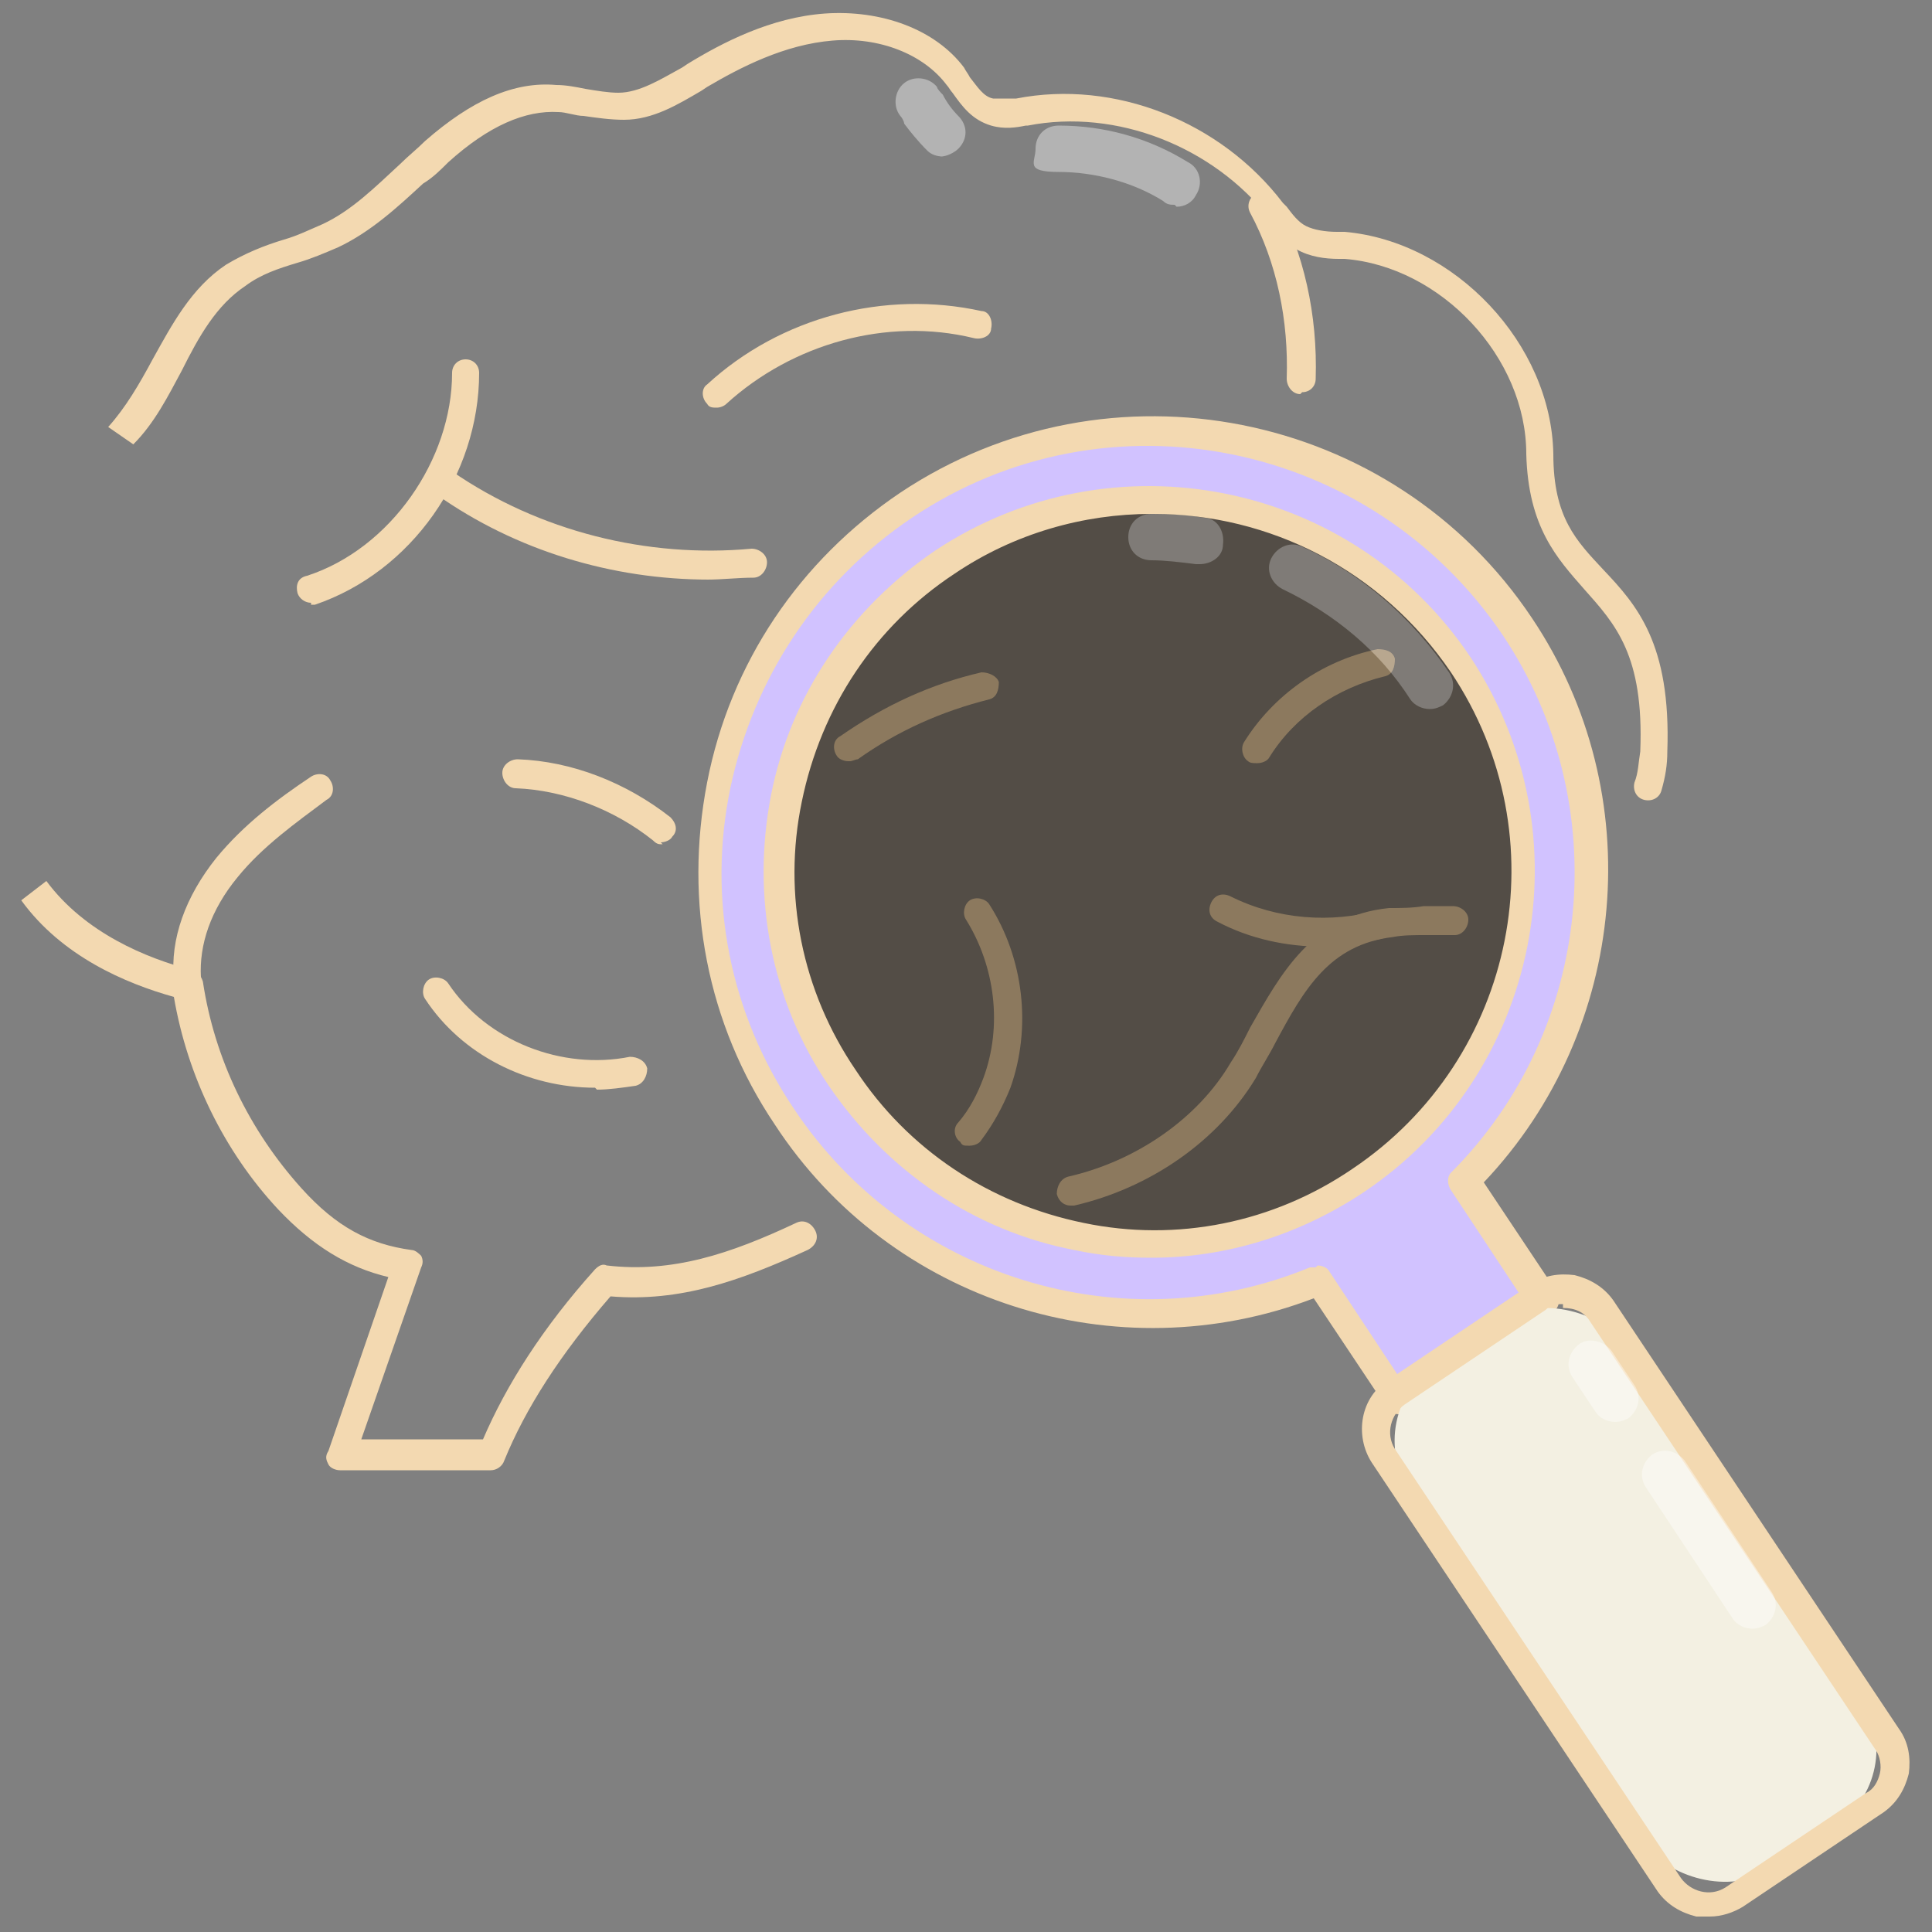
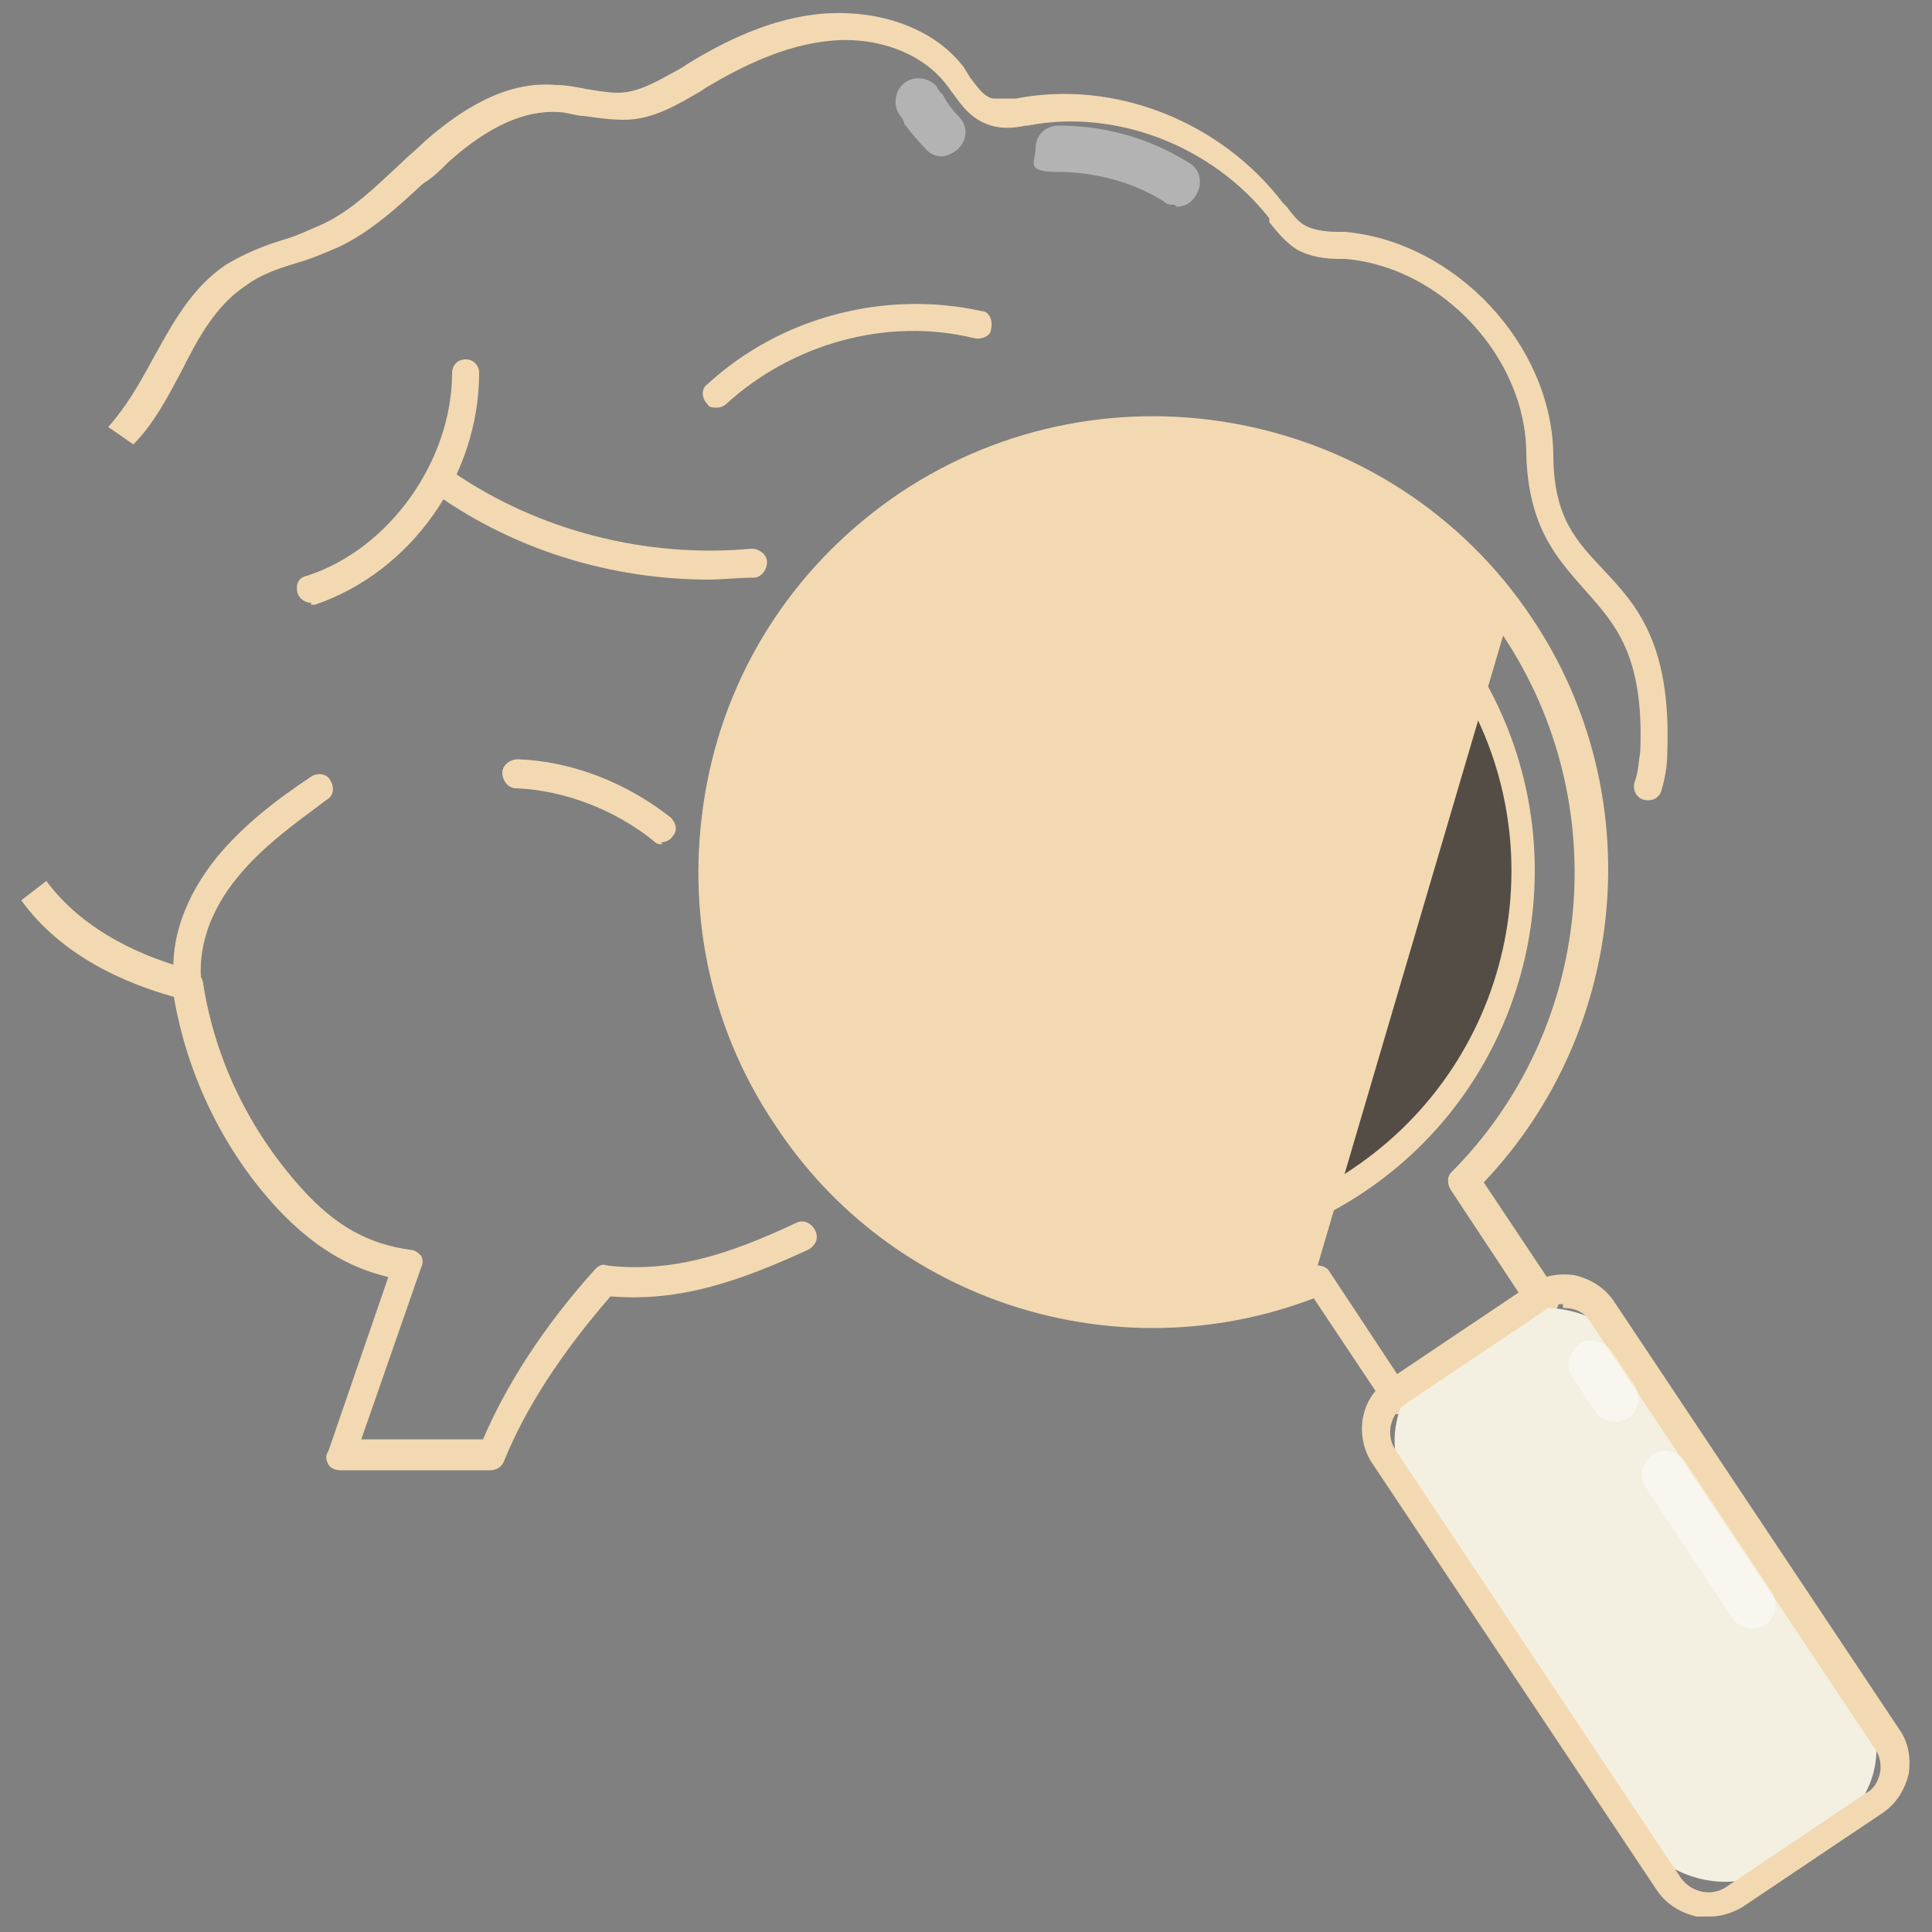
<svg xmlns="http://www.w3.org/2000/svg" viewBox="0 0 100 100">
  <rect x="0" y="0" width="100" height="100" fill="#808080" stroke="none" />
  <defs>
    <style>      .cls-1 {        fill: #fff;      }      .cls-2 {        opacity: .4;      }      .cls-3 {        fill: #261a0b;      }      .cls-4 {        fill: #f3f0e2;      }      .cls-5 {        opacity: .5;      }      .cls-6 {        fill: #f3d9b1;      }      .cls-7 {        fill: #d1c2ff;        fill-rule: evenodd;      }    </style>
  </defs>
  <g>
    <g id="Layer_1">
      <g class="cls-2">
        <path class="cls-1" d="M48.8,8.1c-.3,0-.6-.1-.8-.3-.5-.5-.9-1-1.2-1.4h0c0-.1-.1-.3-.2-.4-.4-.5-.3-1.3.2-1.7.5-.4,1.3-.3,1.7.2,0,.1.2.3.3.4h0c.2.4.5.8.8,1.1.5.5.5,1.2,0,1.7-.2.2-.6.4-.9.4Z" />
      </g>
      <g class="cls-2">
        <path class="cls-1" d="M60.8,10.6c-.2,0-.4,0-.6-.2-1.6-1-3.6-1.5-5.4-1.5s-1.2-.5-1.2-1.2.5-1.2,1.2-1.2c2.3,0,4.6.6,6.7,1.9.6.3.8,1.1.4,1.7-.2.4-.6.6-1,.6Z" />
      </g>
-       <path class="cls-6" d="M55.4,62.4c-.3,0-.6-.2-.7-.6,0-.4.2-.8.6-.9,3.5-.8,6.7-3,8.4-5.9.4-.6.7-1.2,1-1.8,1.6-2.8,3.2-5.8,7.2-6.2.6,0,1.2,0,1.8-.1.5,0,1,0,1.5,0,.4,0,.8.3.8.7,0,.4-.3.8-.7.8-.5,0-1,0-1.5,0-.6,0-1.2,0-1.7.1-3.3.4-4.6,2.7-6.1,5.5-.3.6-.7,1.2-1,1.8-2,3.3-5.5,5.7-9.4,6.6,0,0-.1,0-.2,0Z" />
      <path class="cls-6" d="M2.4,45.6c2,2.7,5.2,4,7.5,4.6.3,0,.5.3.6.6.6,4,2.4,7.7,5.1,10.7,1.8,2,3.5,2.9,5.7,3.2.2,0,.4.2.5.3.1.2.1.4,0,.6l-3.1,8.9h6.3c1.2-2.8,3.1-5.8,5.8-8.8.2-.2.4-.3.6-.2,3.4.4,6.4-.6,9.8-2.2.4-.2.8,0,1,.4.2.4,0,.8-.4,1-3.5,1.6-6.6,2.7-10.2,2.4-2.6,3-4.4,5.8-5.5,8.5-.1.3-.4.5-.7.5h-7.8c-.2,0-.5-.1-.6-.3-.1-.2-.2-.4,0-.7l3.1-9c-2.1-.5-3.9-1.6-5.7-3.5-2.8-3-4.7-6.9-5.4-11-2.5-.7-5.8-2.1-7.9-5" />
      <path class="cls-6" d="M5.6,22.1c.9-1,1.6-2.2,2.3-3.5,1-1.8,2-3.7,3.8-4.9,1-.6,2-1,3-1.3.7-.2,1.3-.5,2-.8,1.5-.7,2.7-1.9,4-3.1.4-.4.9-.8,1.3-1.2,2.4-2.1,4.6-3.1,6.8-2.9.5,0,1,.1,1.5.2.6.1,1.2.2,1.7.2,1.1,0,2.2-.7,3.3-1.3l.3-.2c1.8-1.1,4.3-2.4,7.1-2.6,2.9-.2,5.7.8,7.2,2.8.1.2.2.3.3.5.4.5.7,1,1.2,1.1.3,0,.7,0,1.1,0h.1c5.1-1,10.6,1.2,13.8,5.4l.2.2c.3.4.6.8,1,1,.4.2,1,.3,1.6.3.1,0,.2,0,.4,0,5.7.5,10.7,5.8,10.8,11.5,0,3.3,1.2,4.5,2.6,6,1.7,1.8,3.5,3.8,3.3,9.4,0,.7-.1,1.3-.3,2-.1.4-.5.6-.9.5-.4-.1-.6-.5-.5-.9.2-.5.2-1,.3-1.6.2-5-1.3-6.6-2.9-8.4-1.4-1.6-2.9-3.2-3-7,0-5-4.4-9.7-9.4-10.1h-.3c-.7,0-1.5-.1-2.2-.5-.6-.4-1-.9-1.4-1.4v-.2c-2.9-3.7-7.9-5.7-12.5-4.8h-.1c-.5.1-1.1.2-1.8,0-1-.3-1.5-1-2-1.7-.1-.1-.2-.3-.3-.4-1.2-1.6-3.5-2.5-5.9-2.3-2.5.2-4.8,1.4-6.5,2.4l-.3.2c-1.2.7-2.5,1.5-4,1.5-.7,0-1.4-.1-2.1-.2-.4,0-.9-.2-1.3-.2-1.7-.1-3.6.7-5.7,2.6-.4.4-.8.8-1.3,1.1-1.3,1.2-2.7,2.5-4.4,3.3-.7.3-1.4.6-2.1.8-1,.3-1.9.6-2.7,1.2-1.5,1-2.4,2.6-3.3,4.4-.7,1.3-1.4,2.7-2.5,3.8" />
      <path class="cls-6" d="M16.1,31.2c-.3,0-.6-.2-.7-.5-.1-.4,0-.8.5-.9,4.3-1.4,7.5-6,7.5-10.5,0-.4.3-.7.7-.7.4,0,.7.3.7.7,0,5.3-3.5,10.3-8.5,12,0,0-.2,0-.2,0Z" />
      <path class="cls-6" d="M36.7,30c-5,0-10-1.5-14.1-4.4-.3-.2-.4-.7-.2-1,.2-.3.7-.4,1-.2,4.5,3.1,10.1,4.5,15.5,4,.4,0,.8.3.8.7,0,.4-.3.8-.7.8-.8,0-1.6.1-2.4.1Z" />
-       <path class="cls-6" d="M67.3,20.4s0,0,0,0c-.4,0-.7-.4-.7-.8.1-3-.5-6-1.9-8.6-.2-.4,0-.8.3-1,.4-.2.8,0,1,.3,1.5,2.8,2.2,6,2.1,9.3,0,.4-.3.7-.7.7Z" />
-       <path class="cls-6" d="M65,39.5c-.1,0-.3,0-.4-.1-.3-.2-.4-.7-.2-1,1.5-2.4,4-4.2,6.9-4.8.4,0,.8.1.9.5,0,.4-.1.8-.5.9-2.5.6-4.7,2.1-6,4.2-.1.2-.4.3-.6.3Z" />
      <path class="cls-6" d="M37.1,21.1c-.2,0-.4,0-.5-.2-.3-.3-.3-.8,0-1,3.8-3.5,9.2-4.9,14.2-3.8.4,0,.6.5.5.9,0,.4-.5.6-.9.5-4.5-1.1-9.4.3-12.8,3.4-.1.1-.3.2-.5.2Z" />
      <path class="cls-6" d="M9.7,51.4c-.4,0-.7-.3-.7-.7-.2-2.1.6-4.3,2.2-6.3,1.4-1.7,3.1-3,4.9-4.2.3-.2.8-.2,1,.2.2.3.2.8-.2,1-1.6,1.2-3.3,2.4-4.6,4-1.4,1.7-2,3.5-1.9,5.2,0,.4-.3.8-.7.8,0,0,0,0,0,0Z" />
      <path class="cls-6" d="M50.1,59.3c-.2,0-.3,0-.4-.2-.3-.2-.4-.7-.1-1,.6-.7,1-1.5,1.3-2.3,1-2.7.6-5.8-.9-8.2-.2-.3-.1-.8.2-1,.3-.2.8-.1,1,.2,1.8,2.8,2.2,6.4,1.1,9.5-.4,1-.9,1.9-1.5,2.7-.1.2-.4.3-.6.3Z" />
      <path class="cls-6" d="M34.3,43.7c-.2,0-.3,0-.5-.2-2-1.6-4.6-2.6-7.1-2.7-.4,0-.7-.4-.7-.8,0-.4.4-.7.8-.7,2.8.1,5.6,1.2,7.9,3,.3.3.4.7.1,1-.1.2-.4.3-.6.3Z" />
      <path class="cls-6" d="M43.9,39.4c-.2,0-.5-.1-.6-.3-.2-.3-.2-.8.2-1,2.3-1.6,4.7-2.7,7.3-3.3.4,0,.8.2.9.5,0,.4-.1.8-.5.9-2.4.6-4.7,1.6-6.8,3.1-.1,0-.3.1-.4.1Z" />
-       <path class="cls-6" d="M30.8,56.3c-3.5,0-6.9-1.7-8.8-4.6-.2-.3-.1-.8.2-1,.3-.2.8-.1,1,.2,2,3,5.9,4.5,9.4,3.8.4,0,.8.2.9.6,0,.4-.2.8-.6.9-.7.1-1.4.2-2,.2Z" />
      <path class="cls-6" d="M68.5,49c-1.9,0-3.8-.4-5.5-1.3-.4-.2-.5-.6-.3-1,.2-.4.6-.5,1-.3,2.4,1.2,5.2,1.4,7.7.7.4-.1.8.1.9.5.1.4-.1.8-.5.9-1,.3-2.1.4-3.2.4Z" />
      <g class="cls-5">
        <circle class="cls-3" cx="59.6" cy="45.1" r="19.3" />
        <g class="cls-2">
          <path class="cls-1" d="M62.1,29.2c0,0-.1,0-.2,0-.8-.1-1.6-.2-2.3-.2s-1.2-.5-1.2-1.2.5-1.2,1.2-1.2,1.8,0,2.7.2c.7,0,1.1.7,1,1.4,0,.6-.6,1-1.2,1Z" />
        </g>
        <g class="cls-2">
          <path class="cls-1" d="M74,36.7c-.4,0-.8-.2-1-.5-1.6-2.5-3.9-4.4-6.6-5.7-.6-.3-.9-1-.6-1.6.3-.6,1-.9,1.6-.6,3.1,1.4,5.7,3.7,7.6,6.5.4.6.2,1.3-.3,1.7-.2.1-.4.2-.7.2Z" />
        </g>
      </g>
      <g>
        <g>
-           <path class="cls-7" d="M78.6,32.4c-7-10.5-21.2-13.3-31.6-6.3-10.5,7-13.3,21.2-6.3,31.6,6.1,9.2,17.8,12.5,27.6,8.5l4.1,6.2,7.5-5-4.1-6.2c7.5-7.5,8.9-19.6,2.8-28.7ZM70.3,61.1c-8.8,5.9-20.8,3.5-26.7-5.3-5.9-8.8-3.5-20.8,5.3-26.7,8.8-5.9,20.8-3.5,26.7,5.3s3.5,20.8-5.3,26.7Z" />
-           <path class="cls-6" d="M72.4,73.2c-.2,0-.5-.1-.6-.3l-3.8-5.7c-10.2,3.9-21.9.2-27.9-9-3.5-5.2-4.7-11.5-3.5-17.7,1.2-6.2,4.8-11.5,10-15,10.8-7.2,25.5-4.3,32.7,6.5h0c6.1,9.1,5,21.3-2.5,29.2l3.8,5.7c.2.3.1.8-.2,1l-7.5,5c-.1,0-.3.1-.4.1ZM68.2,65.5c.2,0,.5.1.6.3l3.7,5.6,6.3-4.2-3.7-5.6c-.2-.3-.2-.7,0-.9,7.4-7.4,8.5-19.1,2.7-27.8h0c-6.8-10.1-20.5-12.9-30.6-6.1-4.9,3.3-8.2,8.3-9.4,14-1.2,5.8,0,11.7,3.3,16.6,5.8,8.7,17,12.2,26.7,8.2,0,0,.2,0,.3,0ZM59.6,65.1c-1.3,0-2.6-.1-4-.4-5.2-1-9.7-4.1-12.7-8.5-3-4.4-4-9.8-3-15s4.1-9.7,8.5-12.7c9.2-6.1,21.6-3.6,27.7,5.5,6.1,9.2,3.6,21.6-5.5,27.7-3.3,2.2-7.1,3.4-11,3.4ZM59.6,26.6c-3.5,0-7.1,1-10.2,3.1-4.1,2.7-6.9,6.9-7.9,11.8-1,4.8,0,9.8,2.8,13.9,2.7,4.1,6.9,6.9,11.8,7.9,4.8,1,9.8,0,13.9-2.8l.4.6-.4-.6c8.5-5.7,10.8-17.2,5.1-25.7-3.6-5.3-9.4-8.2-15.4-8.2Z" />
+           <path class="cls-6" d="M72.4,73.2c-.2,0-.5-.1-.6-.3l-3.8-5.7c-10.2,3.9-21.9.2-27.9-9-3.5-5.2-4.7-11.5-3.5-17.7,1.2-6.2,4.8-11.5,10-15,10.8-7.2,25.5-4.3,32.7,6.5h0c6.1,9.1,5,21.3-2.5,29.2l3.8,5.7c.2.3.1.8-.2,1l-7.5,5c-.1,0-.3.1-.4.1ZM68.2,65.5c.2,0,.5.1.6.3l3.7,5.6,6.3-4.2-3.7-5.6c-.2-.3-.2-.7,0-.9,7.4-7.4,8.5-19.1,2.7-27.8h0ZM59.6,65.1c-1.3,0-2.6-.1-4-.4-5.2-1-9.7-4.1-12.7-8.5-3-4.4-4-9.8-3-15s4.1-9.7,8.5-12.7c9.2-6.1,21.6-3.6,27.7,5.5,6.1,9.2,3.6,21.6-5.5,27.7-3.3,2.2-7.1,3.4-11,3.4ZM59.6,26.6c-3.5,0-7.1,1-10.2,3.1-4.1,2.7-6.9,6.9-7.9,11.8-1,4.8,0,9.8,2.8,13.9,2.7,4.1,6.9,6.9,11.8,7.9,4.8,1,9.8,0,13.9-2.8l.4.6-.4-.6c8.5-5.7,10.8-17.2,5.1-25.7-3.6-5.3-9.4-8.2-15.4-8.2Z" />
        </g>
        <g>
          <g>
            <rect class="cls-4" x="77.9" y="66.9" width="13.5" height="31.4" rx="4.8" ry="4.8" transform="translate(-31.6 60.8) rotate(-33.7)" />
            <path class="cls-6" d="M88.4,99.2c-.2,0-.4,0-.6,0-.8-.2-1.5-.6-2-1.3l-14.8-22.2c-.9-1.4-.6-3.4.9-4.3l7.3-4.9c.7-.5,1.5-.6,2.3-.5.8.2,1.5.6,2,1.3l14.8,22.2c.5.7.6,1.5.5,2.3-.2.8-.6,1.5-1.3,2l-7.3,4.9c-.5.3-1.1.5-1.7.5ZM80.9,67.5c-.3,0-.6,0-.9.3l-7.3,4.9c-.7.5-1,1.5-.5,2.3l14.8,22.2c.5.7,1.5,1,2.3.5l7.3-4.9h0c.4-.2.6-.6.7-1s0-.9-.2-1.2l-14.8-22.2c-.3-.5-.8-.7-1.4-.7Z" />
          </g>
          <g class="cls-2">
            <path class="cls-1" d="M83.6,73.6c-.4,0-.8-.2-1-.5l-1.2-1.8c-.4-.6-.2-1.3.3-1.7s1.3-.2,1.7.3l1.2,1.8c.4.6.2,1.3-.3,1.7-.2.1-.4.2-.7.2Z" />
          </g>
          <g class="cls-2">
            <path class="cls-1" d="M90.7,84.3c-.4,0-.8-.2-1-.5l-4.5-6.8c-.4-.6-.2-1.3.3-1.7.6-.4,1.3-.2,1.7.3l4.5,6.8c.4.6.2,1.3-.3,1.7-.2.1-.4.2-.7.2Z" />
          </g>
        </g>
      </g>
    </g>
  </g>
</svg>